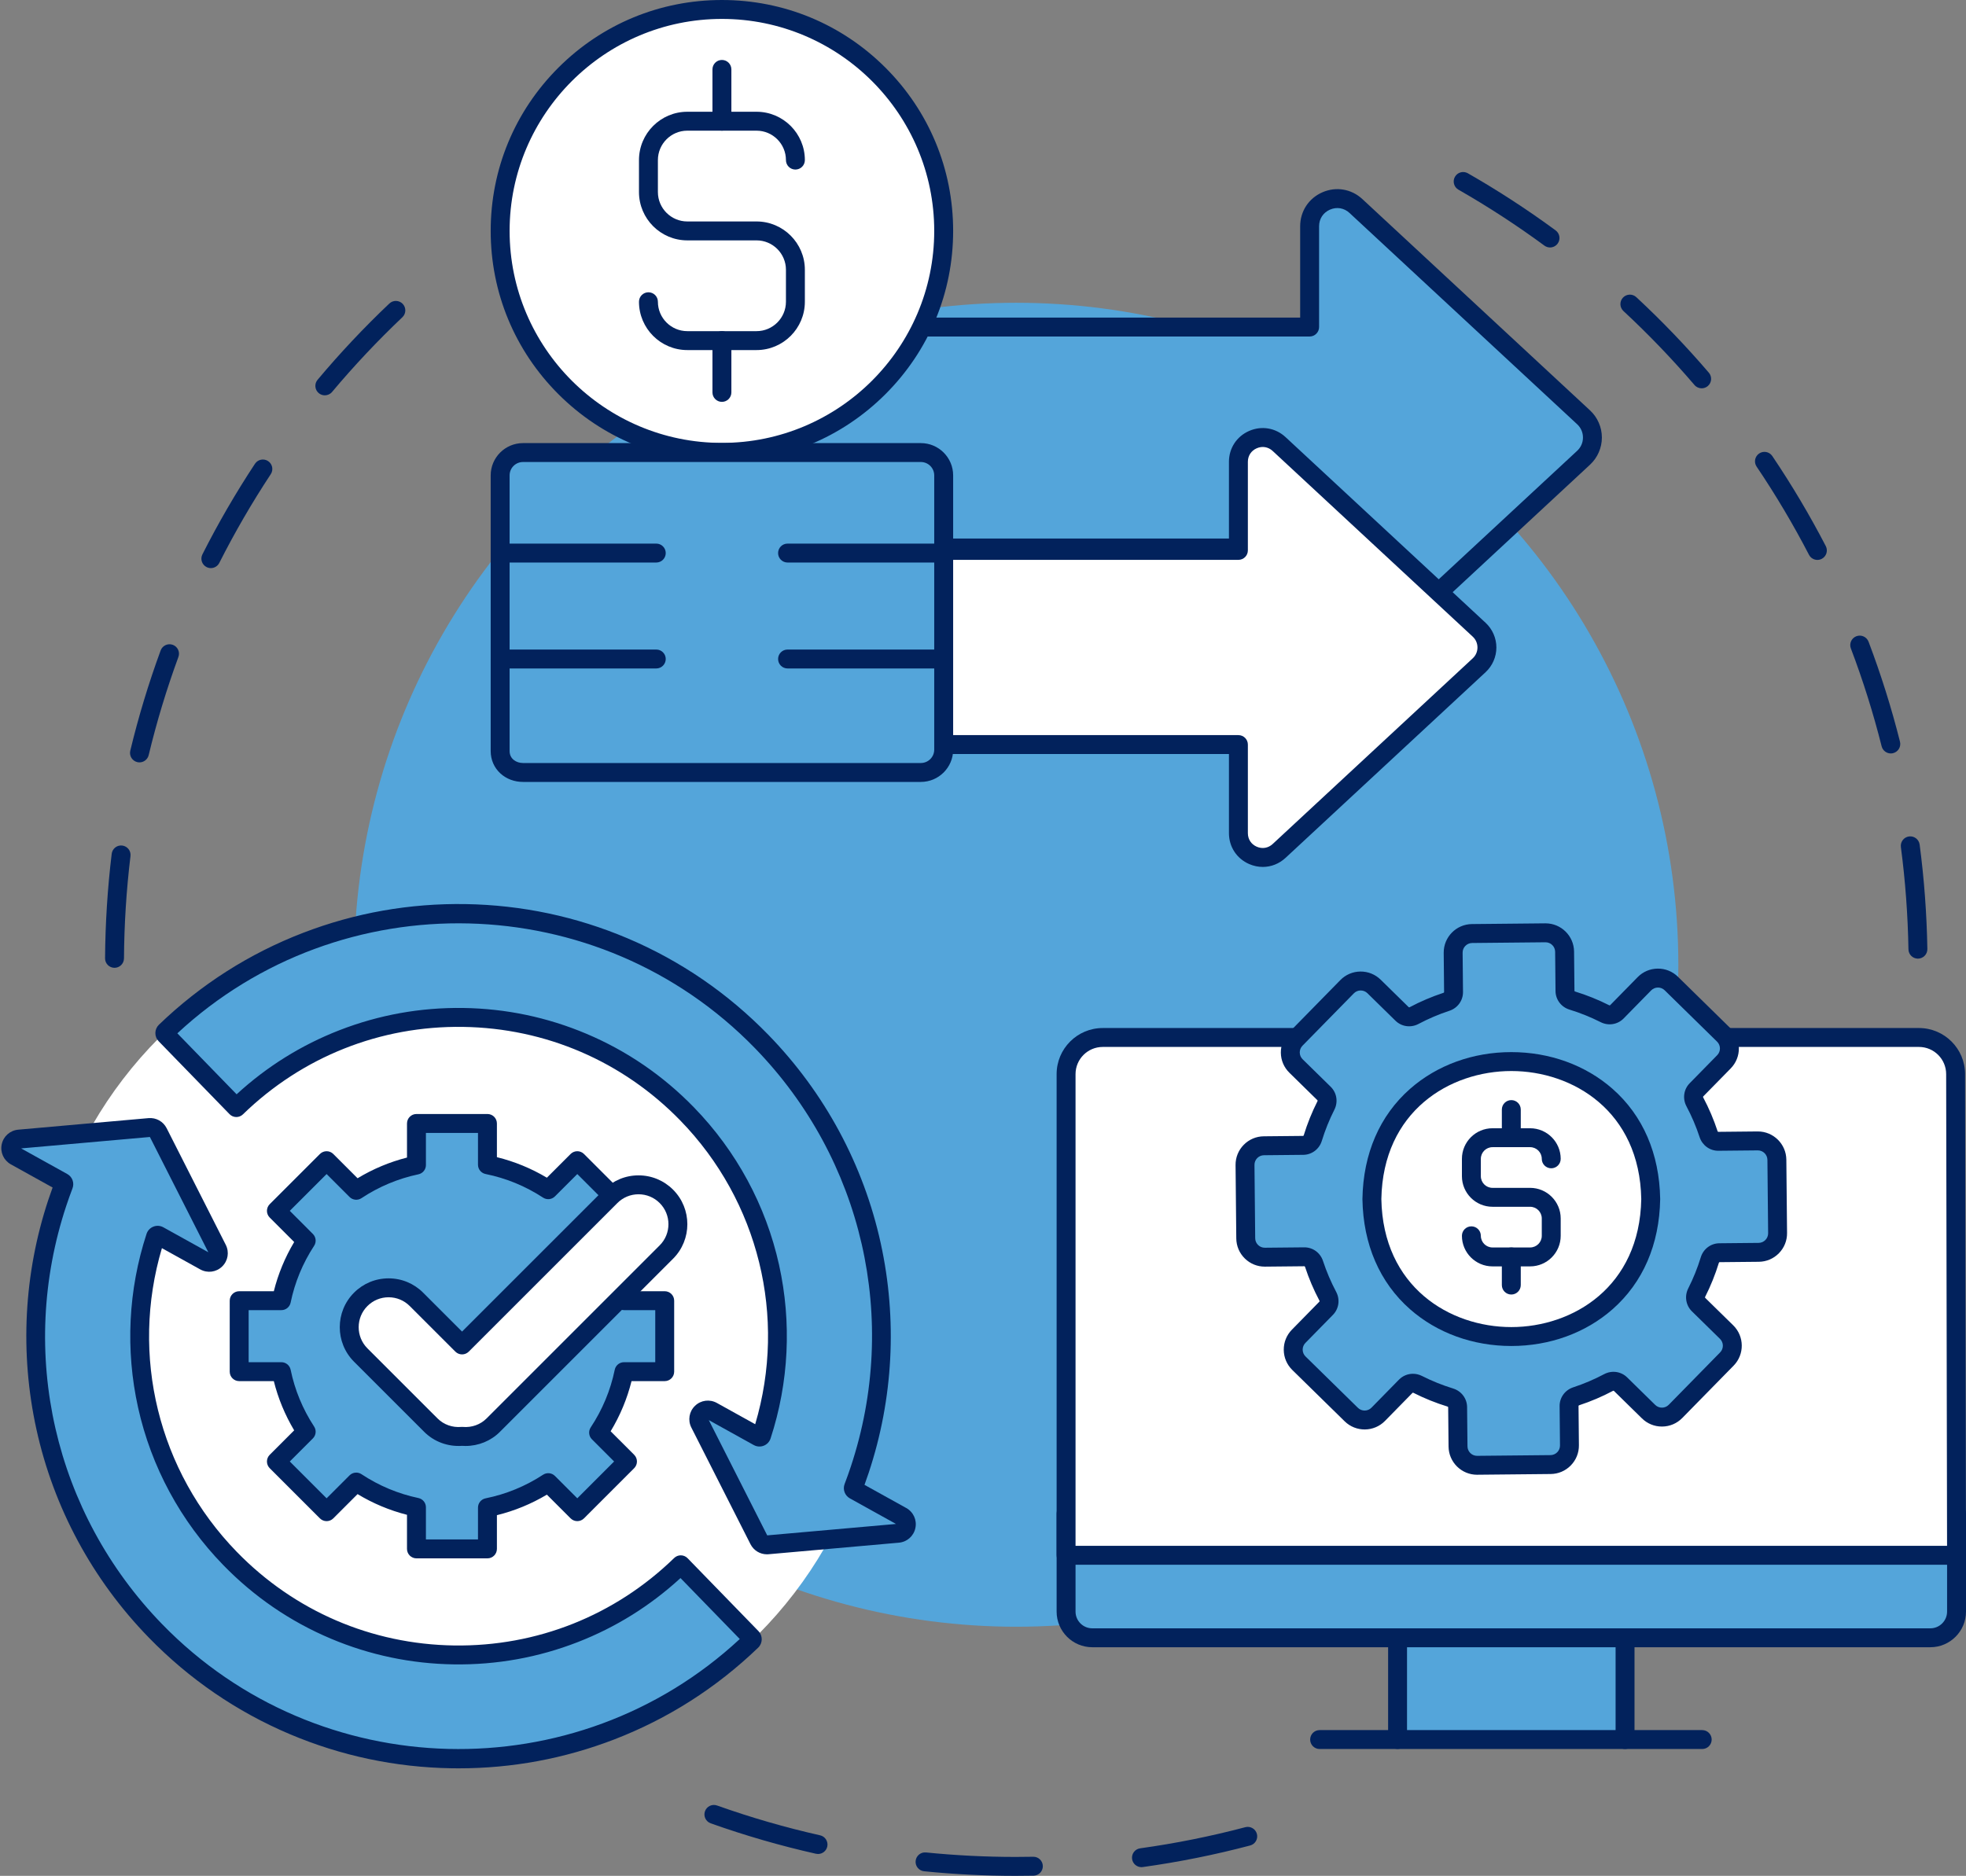
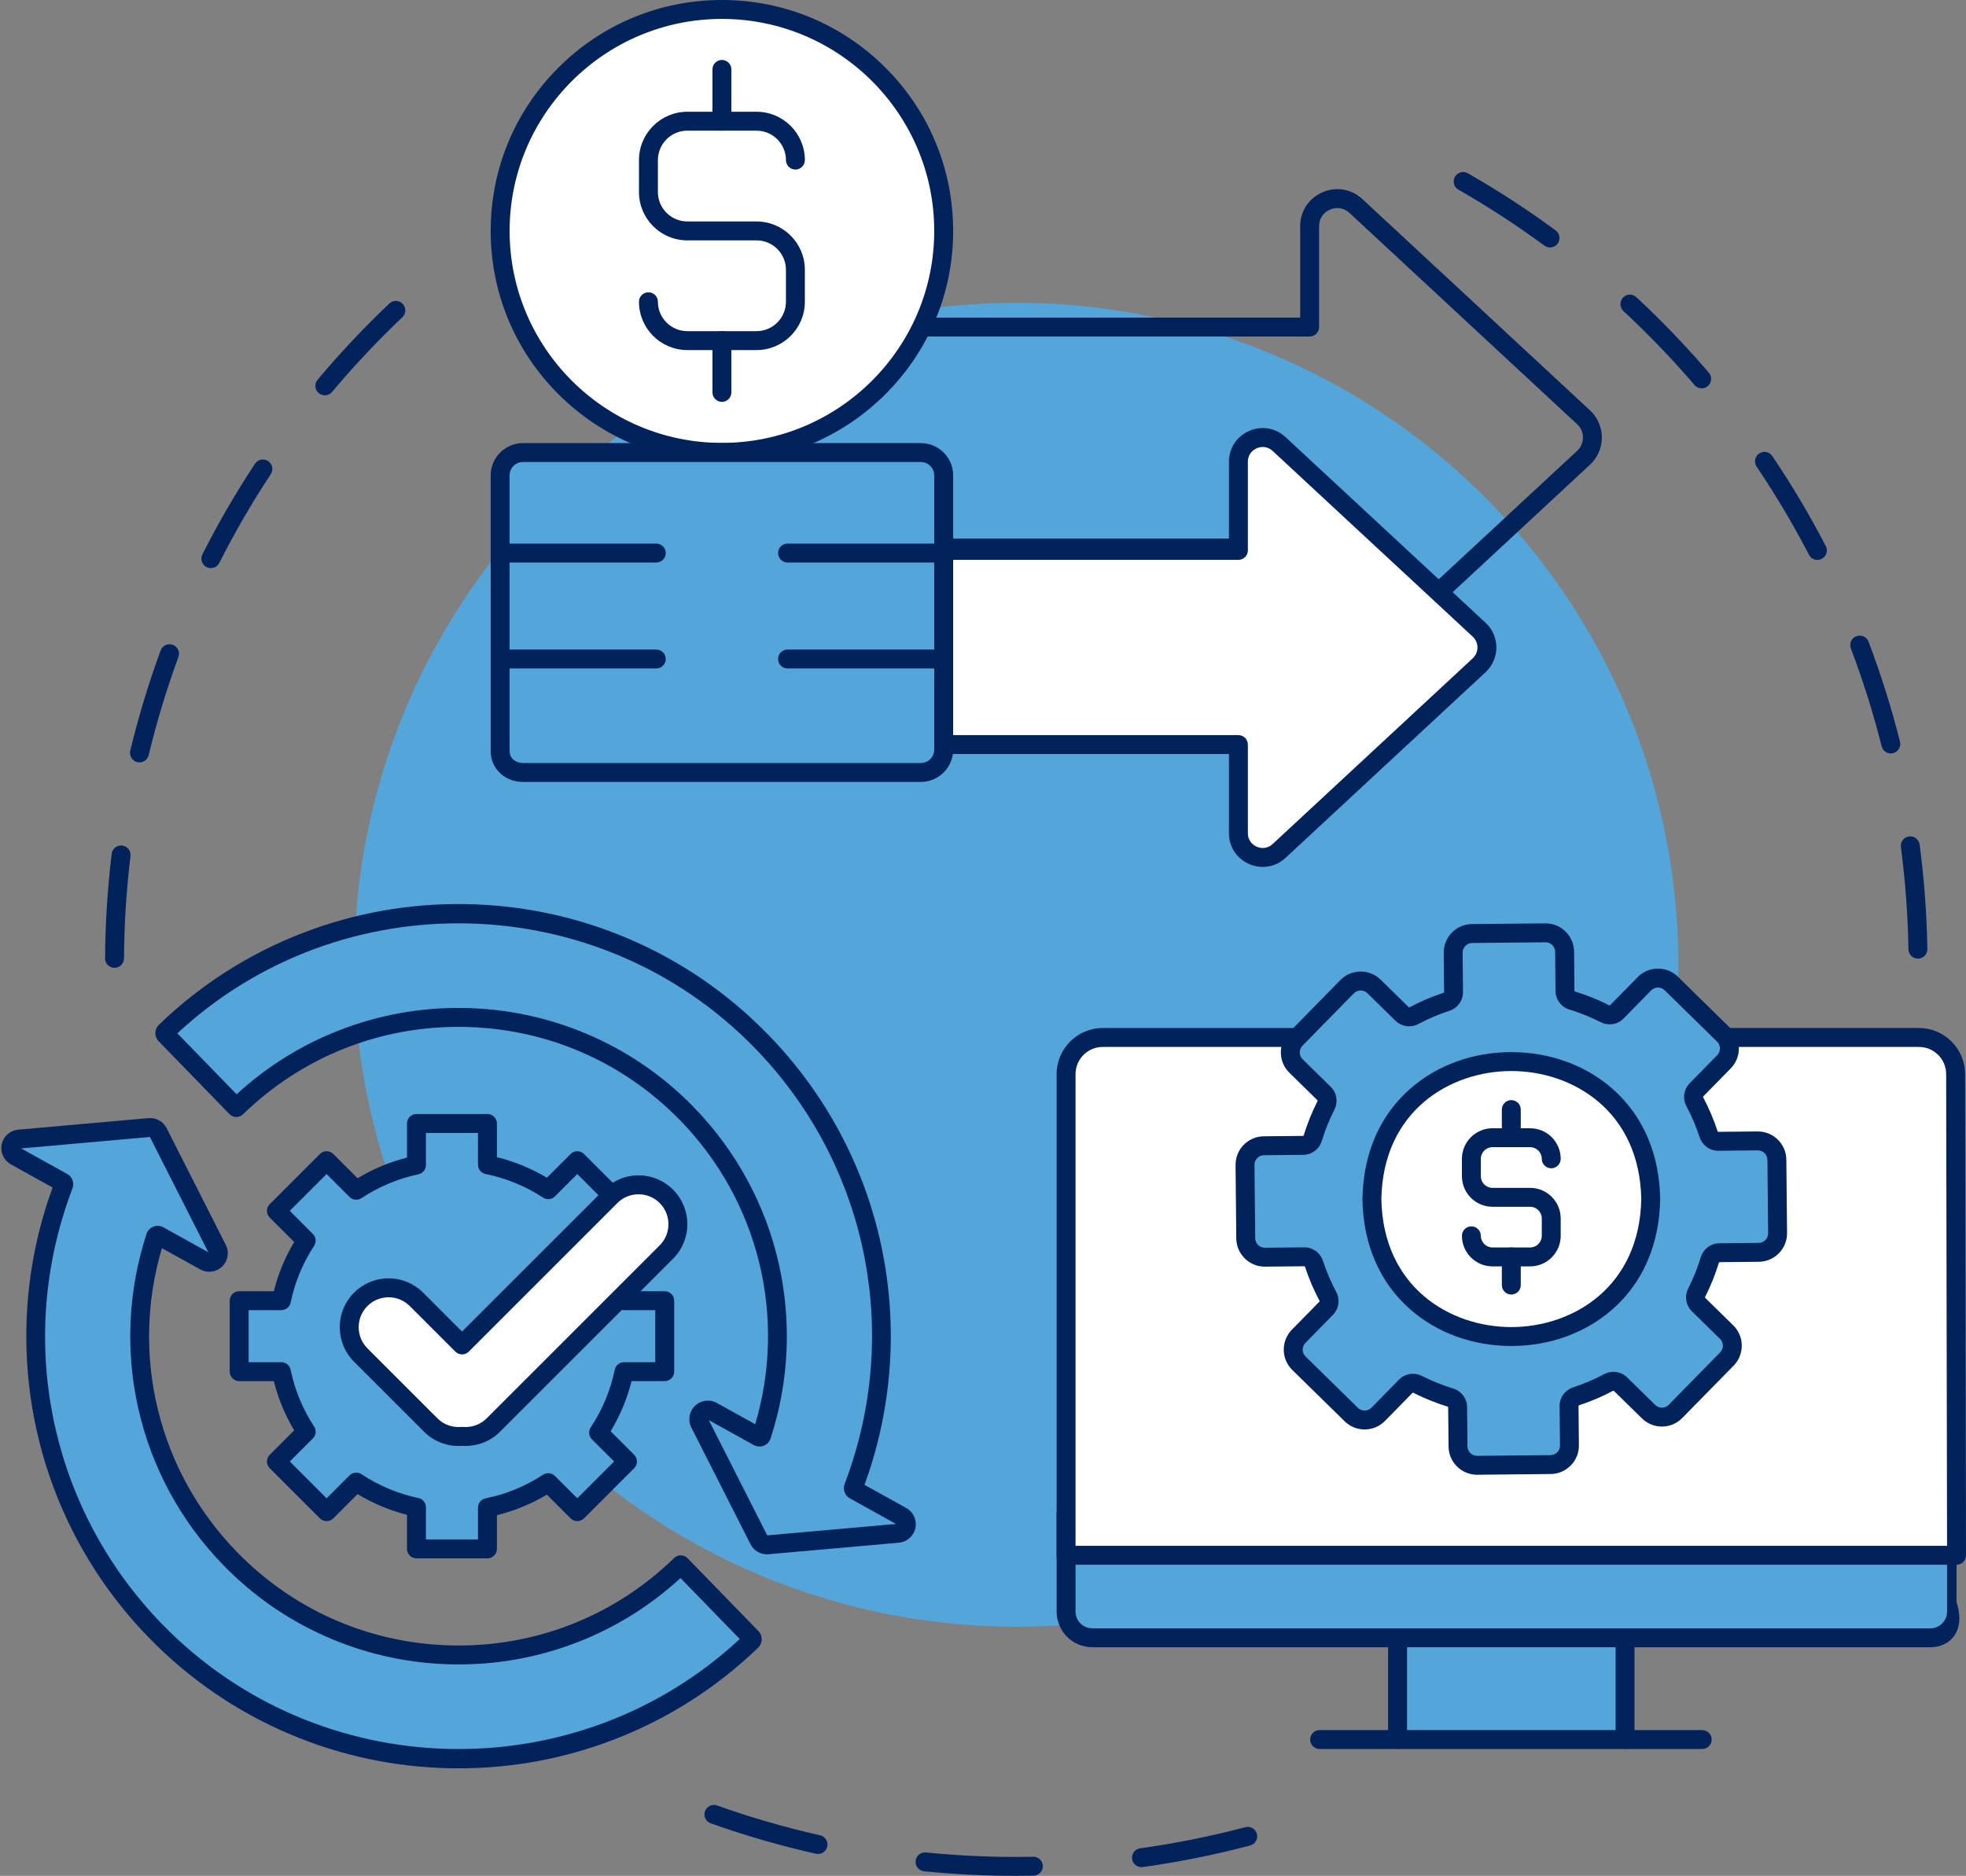
<svg xmlns="http://www.w3.org/2000/svg" fill="#000000" height="2864.9" preserveAspectRatio="xMidYMid meet" version="1" viewBox="498.0 500.0 3002.0 2864.9" width="3002" zoomAndPan="magnify">
  <rect x="498.0" y="500.0" width="3002.0" height="2864.9" fill="#808080" stroke="none" />
  <g>
    <g>
      <g id="change1_24">
        <path d="M2048.739,3364.87c-46.556,0-93.553-2.35-139.684-6.987c-7.938-0.798-13.727-7.879-12.929-15.817 c0.797-7.938,7.887-13.734,15.818-12.929c45.176,4.541,91.201,6.843,136.796,6.843c8.922,0,17.97-0.088,26.888-0.263 c0.096-0.001,0.192-0.002,0.287-0.002c7.847,0,14.283,6.283,14.438,14.164c0.156,7.977-6.184,14.57-14.161,14.726 C2067.085,3364.779,2057.849,3364.87,2048.739,3364.87z M2240.938,3351.593c-7.095,0-13.284-5.23-14.291-12.458 c-1.099-7.902,4.416-15.2,12.318-16.299c54.014-7.512,108.046-18.371,160.602-32.274c7.718-2.046,15.619,2.559,17.66,10.271 c2.041,7.712-2.557,15.619-10.271,17.66c-53.671,14.2-108.853,25.29-164.01,32.96 C2242.272,3351.547,2241.6,3351.593,2240.938,3351.593z M1747.111,3331.493c-1.049,0-2.115-0.115-3.182-0.354 c-54.22-12.188-108.286-27.828-160.693-46.486c-7.516-2.677-11.44-10.939-8.763-18.455c2.676-7.515,10.937-11.44,18.454-8.764 c51.314,18.27,104.25,33.583,157.338,45.516c7.784,1.75,12.676,9.479,10.926,17.264 C1759.682,3326.93,1753.719,3331.493,1747.111,3331.493z" fill="#02225c" />
      </g>
      <g id="change1_1">
        <path d="M3426.552,1964.072c-7.865,0-14.307-6.308-14.439-14.202 c-0.88-52.197-4.762-104.749-11.542-156.196c-1.042-7.91,4.527-15.167,12.436-16.209c7.905-1.042,15.167,4.526,16.209,12.436 c6.92,52.533,10.885,106.191,11.782,159.483c0.135,7.977-6.223,14.552-14.2,14.687 C3426.716,1964.07,3426.634,1964.072,3426.552,1964.072z M3385.177,1650.69c-6.465,0-12.349-4.369-13.999-10.923 c-12.707-50.484-28.515-100.765-46.982-149.449c-2.83-7.459,0.924-15.8,8.382-18.63c7.461-2.831,15.801,0.923,18.631,8.383 c18.862,49.724,35.007,101.08,47.986,152.642c1.948,7.737-2.746,15.588-10.482,17.535 C3387.53,1650.548,3386.344,1650.69,3385.177,1650.69z M3273.092,1355.118c-5.224,0-10.267-2.843-12.838-7.801 c-23.936-46.171-50.844-91.487-79.979-134.686c-4.46-6.614-2.715-15.593,3.9-20.054c6.616-4.46,15.593-2.714,20.054,3.899 c29.752,44.116,57.232,90.392,81.676,137.544c3.672,7.083,0.906,15.802-6.177,19.474 C3277.604,1354.595,3275.331,1355.118,3273.092,1355.118z M3096.375,1093.048c-4.075,0-8.124-1.714-10.982-5.053 c-33.842-39.54-70.34-77.555-108.483-112.99c-5.845-5.429-6.181-14.571-0.75-20.416c5.429-5.845,14.57-6.18,20.416-0.751 c38.945,36.181,76.213,74.997,110.768,115.37c5.188,6.061,4.48,15.18-1.581,20.369 C3103.038,1091.907,3099.697,1093.048,3096.375,1093.048z M2864.81,877.939c-2.973,0-5.972-0.914-8.548-2.811 c-41.958-30.867-86.12-59.607-131.26-85.422c-6.926-3.961-9.329-12.786-5.369-19.712c3.96-6.925,12.784-9.329,19.712-5.369 c46.095,26.362,91.194,55.711,134.037,87.23c6.428,4.727,7.804,13.77,3.076,20.197 C2873.626,875.902,2869.247,877.939,2864.81,877.939z" fill="#02225c" />
      </g>
      <g id="change1_7">
        <path d="M672.874,1978.084c-0.017,0-0.032,0-0.049,0c-7.96-0.027-14.398-6.438-14.398-14.397v-0.097 c0.355-53.385,3.764-107.062,10.133-159.636c0.96-7.921,8.159-13.565,16.078-12.603c7.921,0.959,13.563,8.158,12.603,16.078 c-6.238,51.489-9.576,104.062-9.923,156.257C687.267,1971.628,680.812,1978.084,672.874,1978.084z M710.985,1664.333 c-1.119,0-2.255-0.131-3.391-0.404c-7.757-1.867-12.532-9.667-10.666-17.424c12.437-51.697,28.041-103.212,46.377-153.116 c2.751-7.489,11.056-11.329,18.541-8.578c7.489,2.751,11.329,11.052,8.578,18.541c-17.953,48.86-33.229,99.297-45.405,149.911 C723.426,1659.884,717.508,1664.333,710.985,1664.333z M819.961,1367.636c-2.192,0-4.415-0.5-6.504-1.556 c-7.12-3.598-9.976-12.288-6.378-19.408c23.954-47.406,50.955-93.962,80.252-138.377c4.392-6.661,13.353-8.498,20.013-4.105 c6.66,4.393,8.498,13.354,4.105,20.013c-28.687,43.492-55.127,89.081-78.583,135.5 C830.324,1364.733,825.238,1367.636,819.961,1367.636z M993.976,1103.77c-3.276,0-6.568-1.108-9.274-3.376 c-6.114-5.126-6.914-14.238-1.788-20.351c34.143-40.722,71.018-79.914,109.6-116.488c5.788-5.489,14.932-5.245,20.422,0.546 c5.489,5.79,5.245,14.934-0.546,20.422c-37.786,35.819-73.899,74.202-107.338,114.083 C1002.195,1102.012,998.1,1103.77,993.976,1103.77z" fill="#02225c" />
      </g>
      <g id="change2_1">
        <circle cx="2049.741" cy="1973.416" fill="#54a5da" r="1011" />
      </g>
    </g>
    <g>
      <g>
        <g>
          <g id="change3_4">
-             <path d="M1600.328,1336.942h897.426v153.967c0,36.755,43.802,55.859,70.739,30.853l347.613-322.697 c17.941-16.655,17.941-45.049,0-61.705l-347.614-322.697c-26.938-25.007-70.739-5.903-70.739,30.853v153.967h-897.426 L1600.328,1336.942z" fill="#54a5da" />
-           </g>
+             </g>
          <g id="change1_23">
            <path d="M2540.11,1547.573c-7.66,0.001-15.418-1.588-22.865-4.837 c-20.934-9.13-33.938-28.989-33.938-51.828v-139.522l-882.98,0.001c-7.979,0-14.446-6.468-14.446-14.445 s6.468-14.445,14.446-14.445l897.426-0.001c3.831,0,7.506,1.522,10.214,4.231c2.709,2.71,4.231,6.384,4.231,10.215v153.967 c0,11.338,6.205,20.813,16.598,25.346s21.558,2.634,29.867-5.081l347.613-322.697c5.7-5.292,8.84-12.488,8.84-20.265 s-3.139-14.974-8.84-20.265l-347.613-322.697c-8.311-7.714-19.475-9.612-29.867-5.08c-10.392,4.532-16.598,14.007-16.598,25.345 v153.967c0,7.978-6.468,14.445-14.446,14.445h-897.426c-7.979,0-14.446-6.468-14.446-14.445c0-7.978,6.468-14.445,14.446-14.445 h882.98V845.517c0-22.839,13.005-42.698,33.938-51.828c20.936-9.133,44.337-5.15,61.075,10.389l347.613,322.696 c11.487,10.663,18.074,25.766,18.074,41.44c0,15.673-6.587,30.777-18.074,41.44L2578.32,1532.35 C2567.536,1542.359,2553.984,1547.573,2540.11,1547.573z" fill="#02225c" />
          </g>
        </g>
        <g>
          <g id="change4_4">
            <path d="M1600.328,1637.152h788.667v135.308c0,32.301,38.493,49.089,62.166,27.113l305.485-283.589 c15.767-14.638,15.767-39.589,0-54.227l-305.486-283.589c-23.673-21.976-62.166-5.187-62.166,27.114v135.308h-788.667 L1600.328,1637.152z" fill="#ffffff" />
          </g>
          <g id="change1_16">
            <path d="M2426.227,1824.011c-6.969,0-14.026-1.445-20.801-4.401 c-19.045-8.307-30.876-26.374-30.876-47.152l-0.001-120.862h-774.221c-7.979,0-14.445-6.467-14.445-14.445 c0-7.979,6.467-14.445,14.445-14.445h788.667c7.978,0,14.446,6.468,14.446,14.445l0.001,135.308 c0,9.246,5.06,16.973,13.536,20.669c8.473,3.697,17.579,2.148,24.356-4.143l305.486-283.589 c4.648-4.315,7.208-10.183,7.208-16.526s-2.56-12.211-7.208-16.526l-305.486-283.588c-6.776-6.291-15.882-7.839-24.357-4.143 c-8.475,3.697-13.535,11.424-13.535,20.67v135.308c0,7.979-6.468,14.445-14.446,14.445l-788.667,0.001 c-7.979,0-14.445-6.468-14.445-14.445c0-7.978,6.467-14.445,14.445-14.445l774.221-0.001v-120.862 c0-20.778,11.831-38.845,30.876-47.152c19.048-8.306,40.335-4.685,55.564,9.451l305.487,283.588 c10.449,9.701,16.443,23.443,16.443,37.701c0,14.258-5.993,27.999-16.443,37.7l-305.487,283.589 C2451.177,1819.267,2438.849,1824.011,2426.227,1824.011z" fill="#02225c" />
          </g>
        </g>
      </g>
      <g>
        <g>
          <g>
            <g id="change4_9">
              <ellipse cx="1600.336" cy="852.652" fill="#ffffff" rx="338.634" ry="338.205" />
            </g>
            <g id="change1_20">
              <path d="M1600.337,1205.303c-94.308,0-182.971-36.68-249.658-103.282 c-66.692-66.608-103.421-155.169-103.421-249.369s36.729-182.761,103.421-249.369C1417.366,536.68,1506.029,500,1600.337,500 c94.308,0,182.971,36.68,249.658,103.283c66.692,66.608,103.421,155.169,103.421,249.369s-36.729,182.761-103.421,249.369 C1783.308,1168.623,1694.644,1205.303,1600.337,1205.303z M1600.337,528.891c-178.758,0-324.188,145.238-324.188,323.761 c0,178.521,145.431,323.76,324.188,323.76s324.188-145.238,324.188-323.76S1779.095,528.891,1600.337,528.891z" fill="#02225c" />
            </g>
          </g>
          <g>
            <g id="change1_21">
              <path d="M1653.177,1034.642h-105.682c-40.7,0-73.811-33.109-73.811-73.805 c0-7.978,6.467-14.445,14.445-14.445c7.979,0,14.445,6.467,14.445,14.445c0,24.765,20.151,44.913,44.92,44.913h105.682 c24.769,0,44.92-20.148,44.92-44.913v-48.812c0-24.765-20.151-44.914-44.92-44.914h-105.682 c-40.7,0-73.811-33.114-73.811-73.818v-48.786c0-40.711,33.111-73.832,73.811-73.832h105.682 c40.7,0,73.811,33.121,73.811,73.832c0,7.978-6.468,14.445-14.446,14.445c-7.978,0-14.446-6.468-14.446-14.445 c0-24.78-20.151-44.94-44.92-44.94h-105.682c-24.769,0-44.92,20.16-44.92,44.94v48.786c0,24.773,20.151,44.926,44.92,44.926 h105.682c40.7,0,73.811,33.109,73.811,73.806v48.812C1726.989,1001.533,1693.877,1034.642,1653.177,1034.642z" fill="#02225c" />
            </g>
            <g id="change1_3">
              <path d="M1600.339,1113.748c-7.979,0-14.445-6.467-14.445-14.445v-79.119 c0-7.978,6.467-14.445,14.445-14.445c7.978,0,14.445,6.467,14.445,14.445v79.119 C1614.786,1107.281,1608.318,1113.748,1600.339,1113.748z" fill="#02225c" />
            </g>
            <g id="change1_10">
              <path d="M1600.339,699.553c-7.979,0-14.445-6.468-14.445-14.445V606 c0-7.978,6.467-14.445,14.445-14.445c7.978,0,14.445,6.468,14.445,14.445v79.107 C1614.786,693.086,1608.318,699.553,1600.339,699.553z" fill="#02225c" />
            </g>
          </g>
        </g>
        <g>
          <g id="change3_1">
            <path d="M1261.697,1647.078c0,19.245,15.627,32.67,34.897,32.67h607.485 c19.27,0,34.89-15.601,34.89-34.846v-418.895c0-19.245-15.621-34.846-34.89-34.846h-607.485 c-19.27,0-34.891,15.601-34.891,34.846L1261.697,1647.078z" fill="#54a5da" />
          </g>
          <g id="change1_13">
            <path d="M1904.079,1694.194h-607.485c-13.077,0-25.299-4.578-34.411-12.891 c-9.628-8.785-14.931-20.94-14.931-34.224l0,0l0.005-421.07c0-27.18,22.133-49.292,49.337-49.292h607.485 c27.205,0,49.337,22.112,49.337,49.292v418.894C1953.416,1672.082,1931.284,1694.194,1904.079,1694.194z M1276.143,1647.078 c0,11.964,10.288,18.225,20.451,18.225h607.485c11.273,0,20.446-9.151,20.446-20.401v-418.894 c0-11.249-9.172-20.401-20.446-20.401h-607.485c-11.274,0-20.446,9.151-20.446,20.401L1276.143,1647.078z" fill="#02225c" />
          </g>
        </g>
        <g>
          <g>
            <g id="change4_5">
              <path d="M1500.113,1344.672h-238.408H1500.113z" fill="#ffffff" />
            </g>
            <g id="change1_4">
              <path d="M1500.114,1359.117h-238.408c-7.979,0-14.445-6.467-14.445-14.445 c0-7.978,6.467-14.445,14.445-14.445h238.408c7.979,0,14.445,6.467,14.445,14.445 C1514.559,1352.65,1508.092,1359.117,1500.114,1359.117z" fill="#02225c" />
            </g>
          </g>
          <g>
            <g id="change4_2">
-               <path d="M1938.965,1344.672h-238.408H1938.965z" fill="#ffffff" />
-             </g>
+               </g>
            <g id="change1_9">
              <path d="M1938.965,1359.117h-238.408c-7.979,0-14.445-6.467-14.445-14.445 c0-7.978,6.468-14.445,14.445-14.445h238.408c7.978,0,14.446,6.467,14.446,14.445 C1953.411,1352.65,1946.944,1359.117,1938.965,1359.117z" fill="#02225c" />
            </g>
          </g>
          <g>
            <g id="change4_7">
              <path d="M1500.113,1506.458h-238.408H1500.113z" fill="#ffffff" />
            </g>
            <g id="change1_25">
              <path d="M1500.114,1520.903h-238.408c-7.979,0-14.445-6.467-14.445-14.445 c0-7.978,6.467-14.445,14.445-14.445h238.408c7.979,0,14.445,6.467,14.445,14.445 C1514.559,1514.436,1508.092,1520.903,1500.114,1520.903z" fill="#02225c" />
            </g>
          </g>
          <g>
            <g id="change4_3">
              <path d="M1938.965,1506.458h-238.408H1938.965z" fill="#ffffff" />
            </g>
            <g id="change1_15">
              <path d="M1938.965,1520.903h-238.408c-7.979,0-14.445-6.467-14.445-14.445 c0-7.978,6.468-14.445,14.445-14.445h238.408c7.978,0,14.446,6.467,14.446,14.445 C1953.411,1514.436,1946.944,1520.903,1938.965,1520.903z" fill="#02225c" />
            </g>
          </g>
        </g>
      </g>
    </g>
    <g>
      <g id="change4_8">
-         <circle cx="1198.287" cy="2540.677" fill="#ffffff" r="645.548" />
-       </g>
+         </g>
      <g>
        <g id="change3_3">
          <path d="M1432.265,2325.401l-52.763-52.762l-44.358,44.348c-27.793-18.174-59.155-31.321-92.838-38.138 v-63.043h-108.391v63.532c-33.386,7.043-64.449,20.304-91.965,38.533l-45.231-45.232l-76.657,76.636l45.476,45.498 c-17.971,27.472-31.053,58.439-37.902,91.698h-64.406v108.402h64.406c6.85,33.259,19.932,64.225,37.902,91.718l-45.476,45.477 l76.657,76.647l45.231-45.232c27.516,18.219,58.579,31.5,91.965,38.523v63.542h108.391v-63.053 c33.683-6.796,65.045-19.953,92.838-38.127l44.358,44.348l76.636-76.647l-44.102-44.112 c18.43-27.826,31.809-59.271,38.786-93.084h62.159v-108.402h-62.159L1432.265,2325.401z" fill="#54a5da" />
        </g>
        <g id="change1_8">
          <path d="M1242.306,2879.993h-108.391c-7.979,0-14.445-6.468-14.445-14.446v-52.07 c-26.585-6.766-51.883-17.361-75.475-31.61l-37.061,37.062c-5.641,5.642-14.787,5.643-20.429,0.001l-76.657-76.647 c-2.71-2.71-4.231-6.384-4.231-10.216c-0.001-3.831,1.522-7.505,4.231-10.214l37.353-37.354 c-14.049-23.554-24.468-48.756-31.084-75.181h-52.887c-7.978,0-14.445-6.468-14.445-14.445V2486.47 c0-7.979,6.468-14.446,14.445-14.446h52.887c6.617-26.43,17.037-51.628,31.083-75.164l-37.355-37.373 c-5.64-5.643-5.638-14.788,0.003-20.428l76.657-76.636c5.644-5.64,14.789-5.64,20.428,0.001l37.06,37.061 c23.56-14.233,48.86-24.83,75.476-31.613v-52.065c0-7.979,6.467-14.446,14.445-14.446h108.391 c7.979,0,14.445,6.467,14.445,14.446v51.481c26.876,6.625,52.456,17.138,76.302,31.362l36.235-36.227 c5.641-5.641,14.787-5.641,20.428,0.001l52.763,52.762c5.641,5.641,5.641,14.787,0,20.429c-5.641,5.641-14.788,5.642-20.43,0 l-42.549-42.548l-34.143,34.135c-4.835,4.834-12.399,5.616-18.119,1.875c-26.895-17.587-56.435-29.722-87.798-36.069 c-6.738-1.363-11.581-7.286-11.581-14.159v-48.597h-79.5v49.085c0,6.829-4.782,12.725-11.464,14.135 c-31.116,6.564-60.377,18.824-86.969,36.441c-5.727,3.794-13.335,3.03-18.193-1.828l-35.018-35.019l-56.226,56.212l35.264,35.282 c4.834,4.837,5.615,12.399,1.872,18.121c-17.419,26.627-29.477,55.799-35.842,86.703c-1.383,6.714-7.294,11.532-14.149,11.532 h-49.96v79.511h49.96c6.855,0,12.766,4.818,14.149,11.532c6.362,30.895,18.422,60.074,35.845,86.728 c3.741,5.723,2.958,13.284-1.877,18.119l-35.26,35.261l56.226,56.219l35.017-35.017c4.856-4.858,12.463-5.625,18.189-1.83 c26.643,17.64,55.901,29.897,86.963,36.43c6.687,1.406,11.472,7.304,11.472,14.137v49.096h79.5v-48.607 c0-6.876,4.848-12.8,11.589-14.16c31.33-6.322,60.867-18.454,87.79-36.058c5.724-3.739,13.284-2.96,18.119,1.875l34.142,34.134 l56.21-56.218l-33.891-33.897c-4.856-4.858-5.621-12.464-1.828-18.191c17.849-26.949,30.191-56.565,36.683-88.027 c1.385-6.711,7.295-11.526,14.148-11.526h47.713v-79.51h-47.713c-7.979,0-14.445-6.468-14.445-14.447 c0-7.978,6.468-14.445,14.445-14.445h62.159c7.979,0,14.445,6.468,14.445,14.445v108.402c0,7.979-6.467,14.446-14.445,14.446 h-50.643c-6.763,26.996-17.461,52.671-31.918,76.595l35.933,35.939c5.64,5.642,5.64,14.788-0.001,20.428l-76.636,76.647 c-5.641,5.642-14.787,5.642-20.429,0.002l-36.234-36.227c-23.865,14.236-49.442,24.747-76.303,31.357v51.485 C1256.752,2873.525,1250.284,2879.993,1242.306,2879.993z" fill="#02225c" />
        </g>
      </g>
      <g>
        <g id="change4_10">
          <path d="M1515.542,2327.133L1515.542,2327.133c-23.5-23.498-61.573-23.498-85.052,0l-226.946,226.937 l-69.669-69.649c-23.479-23.49-61.552-23.49-85.051,0c-23.479,23.48-23.479,61.552,0,85.051l107.081,107.061 c13.05,13.061,30.584,18.59,47.639,17.131c17.045,1.459,34.579-4.07,47.628-17.131l264.368-264.367 C1539.02,2388.685,1539.02,2350.612,1515.542,2327.133z" fill="#ffffff" />
        </g>
        <g id="change1_26">
          <path d="M1208.859,2708.338c-1.765,0-3.537-0.061-5.314-0.185c-21.692,1.513-42.718-6.259-57.857-21.409 l-107.076-107.055c-29.071-29.096-29.069-76.411-0.001-105.481c14.096-14.09,32.828-21.848,52.748-21.848 c19.922,0,38.651,7.76,52.735,21.851l59.451,59.434l216.732-216.724c14.08-14.091,32.809-21.854,52.733-21.854 c19.921,0,38.654,7.761,52.748,21.853c0.001,0.001,0.001,0.001,0.001,0.001c29.074,29.076,29.074,76.385,0.001,105.461 l-264.369,264.369C1247.492,2700.654,1228.635,2708.338,1208.859,2708.338z M1203.545,2679.218c0.411,0,0.821,0.017,1.232,0.052 c13.61,1.175,26.791-3.553,36.177-12.948l264.372-264.372c17.81-17.811,17.81-46.792,0-64.603l0.001,0.001 c-8.637-8.636-20.115-13.393-32.319-13.393c-12.202,0-23.672,4.756-32.299,13.388l-226.949,226.941 c-5.641,5.641-14.787,5.641-20.427,0.002l-69.669-69.648c-8.63-8.635-20.102-13.388-32.305-13.388 c-12.205,0-23.683,4.755-32.321,13.388c-17.805,17.807-17.804,46.797,0.007,64.623l107.075,107.055 c9.391,9.399,22.579,14.127,36.194,12.953C1202.723,2679.235,1203.134,2679.218,1203.545,2679.218z" fill="#02225c" />
        </g>
      </g>
      <g>
        <g id="change3_9">
          <path d="M1656.03,2694.339c1.843,1.025,4.197,0.096,4.857-1.896 c54.446-166.47,16.97-356.78-113.579-491.089c-187.392-192.815-495.618-197.213-688.432-9.813l-108.253-111.373 c-1.289-1.332-1.246-3.495,0.096-4.793c255.814-246.079,662.705-239.476,910.403,15.37 c173.809,178.839,223.196,432.543,149.671,653.927c-2.993,9.045-6.21,18.026-9.619,26.952c-0.587,1.534,0.032,3.259,1.47,4.06 l25.13,13.953l47.021,26.088c11.941,6.637,8.107,24.726-5.507,25.94l-81.6,7.233l-117.286,10.397 c-5.646,0.512-11.036-2.481-13.593-7.542l-53.232-105.023l-37.039-73.069c-6.179-12.187,7.137-25.021,19.089-18.387 l49.546,27.495L1656.03,2694.339z" fill="#54a5da" />
        </g>
        <g id="change1_6">
          <path d="M1669.078,2873.806c-10.599,0-20.296-5.899-25.164-15.536l-90.262-178.076 c-5.661-11.164-3.406-24.503,5.61-33.188c9.016-8.683,22.427-10.437,33.375-4.361l58.523,32.474 c48.614-163.991,5.468-340.572-114.21-463.696c-87.943-90.488-205.86-141.313-332.03-143.111 c-126.183-1.843-245.489,45.644-335.975,133.589c-5.72,5.561-14.865,5.432-20.427-0.291L740.265,2090.24 c-3.342-3.453-5.119-7.979-5.023-12.766c0.094-4.751,2.026-9.184,5.437-12.481c63.965-61.531,138.04-108.742,220.194-140.347 c79.374-30.537,162.924-45.288,248.333-43.872c85.427,1.426,168.455,18.972,246.778,52.155 c81.096,34.358,153.6,84.069,215.498,147.752c85.837,88.321,145.084,198.278,171.337,317.984 c25.527,116.399,19.194,237.623-18.317,350.566c-1.999,6.04-4.157,12.232-6.447,18.492l63.747,35.375 c10.948,6.085,16.55,18.395,13.952,30.637c-2.599,12.241-12.72,21.212-25.185,22.324l-198.893,17.631 C1670.806,2873.767,1669.938,2873.806,1669.078,2873.806z M1580.29,2668.836l89.225,176.038l196.613-17.429l-70.498-39.13 c-7.666-4.264-11.08-13.653-7.952-21.842c3.409-8.928,6.572-17.789,9.399-26.336c74.628-224.706,18.562-469.674-146.316-639.321 c-238.704-245.591-632.016-254.813-881.954-22.661l90.498,93.106c46.09-42.351,98.802-75.225,156.89-97.822 c60.406-23.499,124.051-34.946,189.134-34.015c65.094,0.928,128.376,14.182,188.087,39.393 c61.827,26.105,117.089,63.945,164.249,112.471c64.925,66.795,109.846,149.932,129.907,240.426 c19.501,87.968,15.021,179.68-12.957,265.223c-1.694,5.107-5.506,9.114-10.477,11.05c-4.964,1.934-10.472,1.564-15.117-1.012 L1580.29,2668.836z M1662.998,2681.686l0.038,0.02c0.005,0.003,0.01,0.006,0.014,0.008 C1663.033,2681.705,1663.016,2681.695,1662.998,2681.686z" fill="#02225c" />
        </g>
      </g>
      <g>
        <g id="change3_6">
          <path d="M740.354,2387.008c-1.843-1.022-4.197-0.104-4.858,1.899 c-54.435,166.469-16.959,356.77,113.58,491.089c187.392,192.815,495.618,197.213,688.432,9.813h0.011l108.242,111.362 c1.289,1.342,1.246,3.505-0.085,4.804c-255.825,246.078-662.716,239.475-910.413-15.371 c-173.799-178.839-223.185-432.543-149.671-653.928c3.004-9.045,6.21-18.026,9.62-26.952c0.586-1.534-0.032-3.269-1.47-4.06 l-25.13-13.954l-47.021-26.101c-11.941-6.625-8.107-24.712,5.507-25.927l81.6-7.233l117.286-10.409 c5.646-0.502,11.036,2.492,13.593,7.542l53.243,105.035l37.028,73.058c6.179,12.197-7.137,25.032-19.089,18.398l-49.546-27.495 L740.354,2387.008z" fill="#54a5da" />
        </g>
        <g id="change1_5">
          <path d="M1198.451,3200.673c-3.757,0-7.508-0.031-11.272-0.094 c-85.428-1.424-168.456-18.972-246.779-52.154c-81.096-34.357-153.6-84.069-215.498-147.753 c-85.832-88.321-145.076-198.278-171.329-317.983c-25.528-116.398-19.197-237.622,18.308-350.566 c2.044-6.152,4.202-12.342,6.45-18.492l-63.752-35.39c-10.937-6.067-16.546-18.37-13.952-30.611 c2.594-12.248,12.717-21.223,25.187-22.336l198.893-17.641c11.604-1.029,22.499,5.018,27.759,15.408l90.267,178.085 c5.662,11.175,3.404,24.518-5.616,33.202c-9.014,8.68-22.425,10.432-33.369,4.356l-58.521-32.474 c-48.608,164.004-5.455,340.566,114.209,463.698c87.942,90.487,205.859,141.311,332.029,143.111 c126.189,1.785,245.489-45.644,335.975-133.59c2.696-2.62,6.308-4.086,10.068-4.086c3.902,0,7.649,1.578,10.369,4.377 l108.242,111.362c6.829,7.106,6.641,18.393-0.362,25.217c-64.01,61.572-138.086,108.783-220.241,140.388 C1359.638,3185.896,1279.935,3200.672,1198.451,3200.673z M530.275,2253.903l70.479,39.13c7.654,4.209,11.095,13.611,7.955,21.84 c-3.325,8.706-6.489,17.572-9.407,26.354c-74.613,224.691-18.545,469.658,146.321,639.306 c238.701,245.59,632.019,254.812,881.963,22.662l-90.503-93.112c-46.09,42.351-98.808,75.23-156.896,97.827 c-60.405,23.499-124.019,34.941-189.134,34.014c-65.094-0.927-128.376-14.182-188.087-39.392 c-61.827-26.105-117.089-63.946-164.249-112.47c-64.92-66.801-109.838-149.941-129.899-240.431 c-19.501-87.965-15.023-179.676,12.948-265.217c1.679-5.091,5.485-9.103,10.453-11.046c4.967-1.944,10.488-1.576,15.143,1.004 c0.001,0,0.001,0.001,0.001,0.001l68.739,38.142l-89.233-176.052L530.275,2253.903z M817.767,2413.442h0.011H817.767z M733.348,2399.64c0.003,0.001,0.005,0.003,0.008,0.004L733.348,2399.64z M586.703,2318.279c0.025,0.014,0.051,0.028,0.076,0.042 L586.703,2318.279z" fill="#02225c" />
        </g>
      </g>
    </g>
    <g>
      <g>
        <g id="change3_2">
          <path d="M2979.386 3156.719L2979.386 2910.11 2632.025 2910.11 2632.025 3156.647z" fill="#54a5da" />
        </g>
        <g id="change1_14">
          <path d="M2979.386,3171.165c-7.978,0-14.446-6.468-14.446-14.446v-232.164h-318.47v232.091 c0,7.978-6.468,14.446-14.446,14.446s-14.446-6.468-14.446-14.446V2910.11c0-7.978,6.468-14.446,14.446-14.446h347.361 c7.978,0,14.446,6.468,14.446,14.446v246.609C2993.832,3164.696,2987.364,3171.165,2979.386,3171.165z" fill="#02225c" />
        </g>
      </g>
      <g>
        <g id="change3_7">
          <path d="M2883.074,3001.288h-717.208c-22.097,0-40.008-17.897-40.008-39.973v-149.919h1359.696v149.919 c0,22.077-17.911,39.973-40.008,39.973h-22.64H2883.074z" fill="#54a5da" />
        </g>
        <g id="change1_18">
-           <path d="M3445.546,3015.733h-1279.68c-30.027,0-54.454-24.412-54.454-54.418v-149.919 c0-7.978,6.468-14.446,14.445-14.446h1359.697c7.978,0,14.446,6.468,14.446,14.446v149.919 C3500,2991.321,3475.573,3015.733,3445.546,3015.733z M2140.303,2825.841v135.474c0,14.075,11.468,25.526,25.562,25.526h1279.68 c14.094,0,25.563-11.451,25.563-25.526v-135.474H2140.303z" fill="#02225c" />
+           <path d="M3445.546,3015.733h-1279.68c-30.027,0-54.454-24.412-54.454-54.418v-149.919 c0-7.978,6.468-14.446,14.445-14.446h1359.697v149.919 C3500,2991.321,3475.573,3015.733,3445.546,3015.733z M2140.303,2825.841v135.474c0,14.075,11.468,25.526,25.562,25.526h1279.68 c14.094,0,25.563-11.451,25.563-25.526v-135.474H2140.303z" fill="#02225c" />
        </g>
      </g>
      <g>
        <g id="change4_6">
          <path d="M3485.554,2875.284H2125.858v-734.834c0-30.907,25.055-55.962,55.962-55.962h75.668h1074.782 h95.913c30.907,0,55.962,25.055,55.962,55.962L3485.554,2875.284z" fill="#ffffff" />
        </g>
        <g id="change1_19">
          <path d="M3485.555,2889.73H2125.858c-7.978,0-14.446-6.467-14.446-14.446v-734.835 c0-38.823,31.585-70.408,70.407-70.408h1246.364c38.823,0,70.407,31.585,70.407,70.408l1.409,734.808 c0.008,3.835-1.511,7.517-4.221,10.232C3493.07,2888.204,3489.391,2889.73,3485.555,2889.73z M2140.303,2860.838H3471.08 l-1.381-720.361c0-22.92-18.624-41.544-41.515-41.544H2181.819c-22.892,0-41.516,18.624-41.516,41.516V2860.838z" fill="#02225c" />
        </g>
      </g>
      <g id="change1_11">
        <path d="M3097.205,3171.165h-584.203c-7.978,0-14.446-6.468-14.446-14.446 c0-7.978,6.468-14.446,14.446-14.446h584.202c7.978,0,14.446,6.468,14.446,14.446 C3111.65,3164.697,3105.183,3171.165,3097.205,3171.165z" fill="#02225c" />
      </g>
      <g>
        <g>
          <g id="change3_10">
            <path d="M2429.556,2420.023l60.018-0.589c6.822-0.067,12.753,4.392,14.882,10.874 c5.641,17.172,12.702,33.688,21.052,49.417c3.201,6.029,2.304,13.398-2.476,18.273l-42.029,42.862 c-11.242,11.465-11.062,29.873,0.403,41.115l79.982,78.428c11.465,11.242,29.873,11.061,41.115-0.404l42.029-42.863 c4.78-4.874,12.129-5.916,18.221-2.834c15.89,8.041,32.542,14.776,49.821,20.078c6.522,2.001,11.097,7.844,11.164,14.666 l0.589,60.019c0.157,16.056,13.302,28.945,29.358,28.787l112.013-1.099c16.056-0.157,28.944-13.302,28.787-29.358l-0.589-60.019 c-0.067-6.822,4.393-12.753,10.874-14.882c17.172-5.64,33.688-12.701,49.417-21.052c6.03-3.201,13.398-2.303,18.273,2.477 l42.862,42.03c11.465,11.242,29.873,11.062,41.115-0.403l78.427-79.982c11.242-11.465,11.061-29.873-0.404-41.115l-42.862-42.03 c-4.875-4.78-5.917-12.129-2.834-18.221c8.041-15.89,14.776-32.541,20.078-49.821c2.001-6.522,7.844-11.097,14.665-11.163 l60.018-0.589c16.056-0.157,28.945-13.302,28.788-29.358l-1.099-112.012c-0.157-16.056-13.302-28.945-29.358-28.788 l-60.018,0.589c-6.822,0.067-12.752-4.392-14.882-10.874c-5.64-17.172-12.702-33.688-21.052-49.417 c-3.202-6.029-2.304-13.399,2.476-18.273l42.03-42.863c11.242-11.465,11.061-29.873-0.403-41.115l-79.983-78.427 c-11.464-11.242-29.873-11.061-41.115,0.403l-42.03,42.863c-4.78,4.874-12.129,5.917-18.221,2.834 c-15.889-8.04-32.541-14.775-49.82-20.077c-6.522-2.001-11.097-7.844-11.164-14.666l-0.589-60.019 c-0.157-16.056-13.302-28.945-29.358-28.787l-112.012,1.099c-16.056,0.157-28.945,13.302-28.787,29.358l0.589,60.019 c0.067,6.822-4.393,12.753-10.874,14.882c-17.172,5.64-33.688,12.701-49.416,21.051c-6.029,3.201-13.398,2.303-18.273-2.476 l-42.862-42.03c-11.465-11.242-29.873-11.061-41.115,0.404l-78.428,79.982c-11.242,11.465-11.061,29.873,0.403,41.115 l42.863,42.03c4.874,4.78,5.917,12.129,2.834,18.221c-8.04,15.889-14.776,32.541-20.078,49.821 c-2.001,6.522-7.843,11.097-14.665,11.164l-60.018,0.589c-16.056,0.157-28.944,13.302-28.787,29.358l1.099,112.012 C2400.355,2407.292,2413.499,2420.18,2429.556,2420.023z" fill="#54a5da" />
          </g>
          <g id="change1_27">
            <path d="M2753.391,2752.298c-23.798,0.001-43.276-19.24-43.51-43.091l-0.589-60.02 c-0.005-0.487-0.484-0.852-0.957-0.997c-17.88-5.486-35.411-12.551-52.104-20.998c-0.442-0.224-1.039-0.292-1.383,0.057 l-42.029,42.864c-16.801,17.134-44.407,17.405-61.544,0.606l-79.981-78.43c-8.301-8.138-12.935-19.022-13.049-30.646 c-0.114-11.623,4.305-22.596,12.444-30.897l42.031-42.863c0.343-0.35,0.263-0.947,0.031-1.384 c-8.771-16.518-16.179-33.907-22.019-51.683c-0.154-0.467-0.523-0.937-1.007-0.937c-0.003,0-0.006,0-0.008,0l-60.021,0.589 h0.001c-0.146,0.001-0.294,0.002-0.44,0.002c-11.461,0-22.261-4.409-30.457-12.446c-8.3-8.139-12.935-19.024-13.049-30.648 l-1.099-112.012c-0.114-11.623,4.306-22.596,12.443-30.897c8.139-8.3,19.022-12.934,30.646-13.047l60.019-0.589 c0.487-0.006,0.851-0.483,0.997-0.955c5.489-17.885,12.554-35.416,21-52.106c0.224-0.442,0.292-1.042-0.058-1.385 l-42.863-42.029c-8.3-8.138-12.935-19.022-13.049-30.646c-0.114-11.624,4.304-22.596,12.444-30.897l78.427-79.983 c8.139-8.3,19.022-12.933,30.647-13.047c11.604-0.087,22.597,4.305,30.897,12.444l42.863,42.03 c0.351,0.344,0.949,0.264,1.385,0.031c16.523-8.773,33.912-16.18,51.682-22.017c0.469-0.154,0.942-0.528,0.937-1.016 l-0.589-60.018c-0.234-23.996,19.097-43.709,43.091-43.945l112.012-1.1c0.143-0.002,0.29-0.002,0.433-0.002 c23.802,0,43.278,19.24,43.513,43.092l0.589,60.02c0.005,0.487,0.483,0.852,0.956,0.998 c17.881,5.485,35.411,12.551,52.104,20.998c0.442,0.223,1.042,0.292,1.385-0.059l42.03-42.862 c8.139-8.3,19.022-12.934,30.647-13.047c11.633-0.131,22.596,4.306,30.895,12.444l79.983,78.427 c8.3,8.138,12.935,19.022,13.049,30.646c0.114,11.623-4.304,22.596-12.444,30.897l-42.03,42.863 c-0.344,0.35-0.263,0.947-0.031,1.384c8.773,16.526,16.181,33.915,22.018,51.683c0.154,0.468,0.525,0.938,1.009,0.938 c0.002,0,0.005,0,0.007,0l60.018-0.59c0.143-0.001,0.29-0.002,0.433-0.002c23.8,0,43.278,19.241,43.512,43.093l1.099,112.013 c0.114,11.623-4.306,22.596-12.443,30.897c-8.139,8.3-19.024,12.933-30.648,13.047l-60.017,0.589 c-0.487,0.005-0.853,0.484-0.998,0.957c-5.487,17.88-12.552,35.411-20.998,52.104c-0.224,0.442-0.292,1.041,0.057,1.384 l42.863,42.03c17.134,16.802,17.405,44.409,0.604,61.544l-78.427,79.981c-8.138,8.301-19.022,12.935-30.646,13.049 c-0.146,0.001-0.293,0.002-0.439,0.002c-11.462,0-22.263-4.41-30.458-12.448l-42.861-42.029 c-0.35-0.343-0.948-0.264-1.385-0.031c-16.521,8.772-33.909,16.179-51.683,22.018c-0.471,0.154-0.942,0.527-0.937,1.014 l0.589,60.021c0.113,11.625-4.307,22.597-12.445,30.897c-8.139,8.299-19.024,12.933-30.647,13.047l-112.011,1.099 C2753.682,2752.298,2753.536,2752.298,2753.391,2752.298z M2655.484,2598.099c4.664,0,9.385,1.084,13.791,3.314 c15.229,7.706,31.223,14.151,47.536,19.157c12.657,3.885,21.245,15.271,21.373,28.335l0.589,60.018 c0.079,8.016,6.626,14.484,14.624,14.484c0.05,0,0.097,0,0.146-0.001l112.012-1.099c8.066-0.078,14.563-6.705,14.484-14.771 l-0.589-60.018c-0.128-13.064,8.235-24.618,20.813-28.748c16.213-5.326,32.077-12.084,47.15-20.087 c11.695-6.209,25.826-4.231,35.161,4.921l42.862,42.03c2.791,2.737,6.517,4.214,10.386,4.183 c3.906-0.039,7.565-1.597,10.299-4.386l78.429-79.983c5.647-5.759,5.556-15.039-0.202-20.687l-42.863-42.029 c-9.335-9.154-11.589-23.242-5.609-35.059c7.706-15.228,14.151-31.222,19.157-47.535c3.884-12.655,15.27-21.242,28.333-21.372 l60.017-0.589c3.908-0.039,7.567-1.596,10.302-4.385c2.736-2.79,4.221-6.477,4.182-10.384l-1.099-112.013 c-0.079-8.017-6.626-14.485-14.624-14.485c-0.049,0-0.097,0-0.146,0.001l-60.019,0.59c-0.098,0.001-0.198,0.001-0.294,0.001 c-12.943,0-24.354-8.332-28.453-20.812c-5.325-16.21-12.084-32.074-20.088-47.151c-6.209-11.697-4.231-25.827,4.922-35.161 l42.029-42.863c2.736-2.789,4.221-6.478,4.183-10.385c-0.039-3.907-1.597-7.565-4.386-10.301l-79.983-78.427 c-2.789-2.736-6.521-4.244-10.385-4.182c-3.908,0.039-7.566,1.597-10.301,4.386l-42.031,42.863 c-9.155,9.333-23.242,11.589-35.057,5.609c-15.229-7.706-31.223-14.151-47.535-19.157 c-12.656-3.884-21.245-15.271-21.371-28.335l-0.589-60.018c-0.079-8.067-6.73-14.547-14.772-14.484l-112.011,1.1 c-8.066,0.079-14.563,6.706-14.484,14.771l0.589,60.018c0.127,13.064-8.236,24.616-20.811,28.748 c-16.213,5.325-32.076,12.083-47.151,20.087c-11.695,6.21-25.826,4.231-35.161-4.921l-42.863-42.03 c-2.791-2.736-6.476-4.184-10.386-4.183c-3.908,0.039-7.566,1.597-10.301,4.386l-78.427,79.982 c-2.736,2.791-4.221,6.478-4.183,10.385c0.039,3.907,1.596,7.565,4.386,10.301l42.863,42.03 c9.335,9.155,11.589,23.243,5.609,35.059c-7.705,15.227-14.15,31.221-19.158,47.536c-3.882,12.653-15.268,21.241-28.333,21.37 l-60.019,0.589c-3.908,0.039-7.566,1.596-10.301,4.385c-2.736,2.79-4.221,6.478-4.182,10.385l1.099,112.013 c0.037,3.908,1.596,7.565,4.385,10.301c2.791,2.736,6.431,4.223,10.385,4.182l0,0l60.019-0.589 c13.115-0.13,24.617,8.234,28.748,20.81c5.327,16.218,12.085,32.081,20.087,47.151c6.209,11.696,4.233,25.825-4.919,35.16 l-42.032,42.864c-2.735,2.789-4.221,6.477-4.182,10.384c0.039,3.907,1.596,7.565,4.386,10.301l79.981,78.428 c5.759,5.646,15.04,5.555,20.687-0.204l42.029-42.863C2639.956,2601.168,2647.64,2598.099,2655.484,2598.099z" fill="#02225c" />
          </g>
        </g>
        <g>
          <g>
            <g id="change4_11">
              <path d="M3018.589,2331.246c-4.781,279.986-421.026,279.943-425.765-0.009 C2597.604,2051.259,3013.849,2051.303,3018.589,2331.246z" fill="#ffffff" />
            </g>
            <g id="change1_22">
              <path d="M2805.706,2555.664c-0.008,0-0.013,0-0.019,0c-58.565-0.005-113.453-19.929-154.556-56.105 c-46.424-40.861-71.582-98.981-72.751-168.078c-0.003-0.164-0.003-0.327,0-0.491c1.179-69.103,26.346-127.225,72.777-168.08 c41.103-36.166,95.99-56.084,154.548-56.084c0.008,0,0.011,0,0.018,0c58.564,0.004,113.454,19.928,154.557,56.103 c46.425,40.859,71.582,98.978,72.752,168.073c0.003,0.164,0.003,0.327,0,0.491c-1.179,69.105-26.346,127.229-72.777,168.085 C2919.151,2535.746,2864.264,2555.664,2805.706,2555.664z M2607.272,2331.239c2.398,134.333,104.505,195.526,198.418,195.533 c93.915,0,196.033-61.181,198.451-195.529c-2.398-134.328-104.506-195.52-198.418-195.526 C2711.807,2135.718,2609.689,2196.897,2607.272,2331.239z" fill="#02225c" />
            </g>
          </g>
          <g>
            <g>
              <g id="change4_1">
                <path d="M2866.675,2269.822c0-17.816-14.443-32.259-32.26-32.259h-57.42 c-17.816,0-32.259,14.443-32.259,32.259v26.515c0,17.816,14.443,32.259,32.259,32.259h57.42 c17.816,0,32.26,14.443,32.26,32.26v26.515c0,17.816-14.443,32.26-32.26,32.26h-57.42c-17.816,0-32.259-14.443-32.259-32.26 L2866.675,2269.822z" fill="#ffffff" />
              </g>
              <g id="change1_2">
                <path d="M2834.416,2434.076h-57.42c-25.753,0-46.705-20.952-46.705-46.706 c0-7.978,6.468-14.445,14.446-14.445c7.978,0,14.446,6.468,14.446,14.445c0,9.823,7.991,17.814,17.814,17.814h57.42 c9.823,0,17.814-7.991,17.814-17.814v-26.515c0-9.823-7.991-17.814-17.814-17.814h-57.42 c-25.753,0-46.705-20.952-46.705-46.705v-26.516c0-25.753,20.952-46.706,46.705-46.706h57.42 c25.753,0,46.706,20.952,46.706,46.706c0,7.978-6.468,14.445-14.446,14.445c-7.978,0-14.446-6.468-14.446-14.445 c0-9.823-7.991-17.814-17.814-17.814h-57.42c-9.823,0-17.814,7.991-17.814,17.814v26.516c0,9.823,7.991,17.814,17.814,17.814 h57.42c25.753,0,46.706,20.952,46.706,46.705v26.515C2881.122,2413.125,2860.169,2434.076,2834.416,2434.076z" fill="#02225c" />
              </g>
            </g>
            <g>
              <g id="change3_8">
                <path d="M2805.706,2419.628v42.991V2419.628z" fill="#54a5da" />
              </g>
              <g id="change1_12">
                <path d="M2805.706,2477.065c-7.978,0-14.446-6.468-14.446-14.446v-42.992 c0-7.979,6.468-14.446,14.446-14.446c7.978,0,14.446,6.467,14.446,14.446v42.992 C2820.152,2470.598,2813.684,2477.065,2805.706,2477.065z" fill="#02225c" />
              </g>
            </g>
            <g>
              <g id="change3_5">
                <path d="M2805.706,2194.574v42.985V2194.574z" fill="#54a5da" />
              </g>
              <g id="change1_17">
                <path d="M2805.706,2252.004c-7.978,0-14.446-6.468-14.446-14.445v-42.985 c0-7.979,6.468-14.446,14.446-14.446c7.978,0,14.446,6.468,14.446,14.446v42.985 C2820.152,2245.537,2813.684,2252.004,2805.706,2252.004z" fill="#02225c" />
              </g>
            </g>
          </g>
        </g>
      </g>
    </g>
  </g>
</svg>